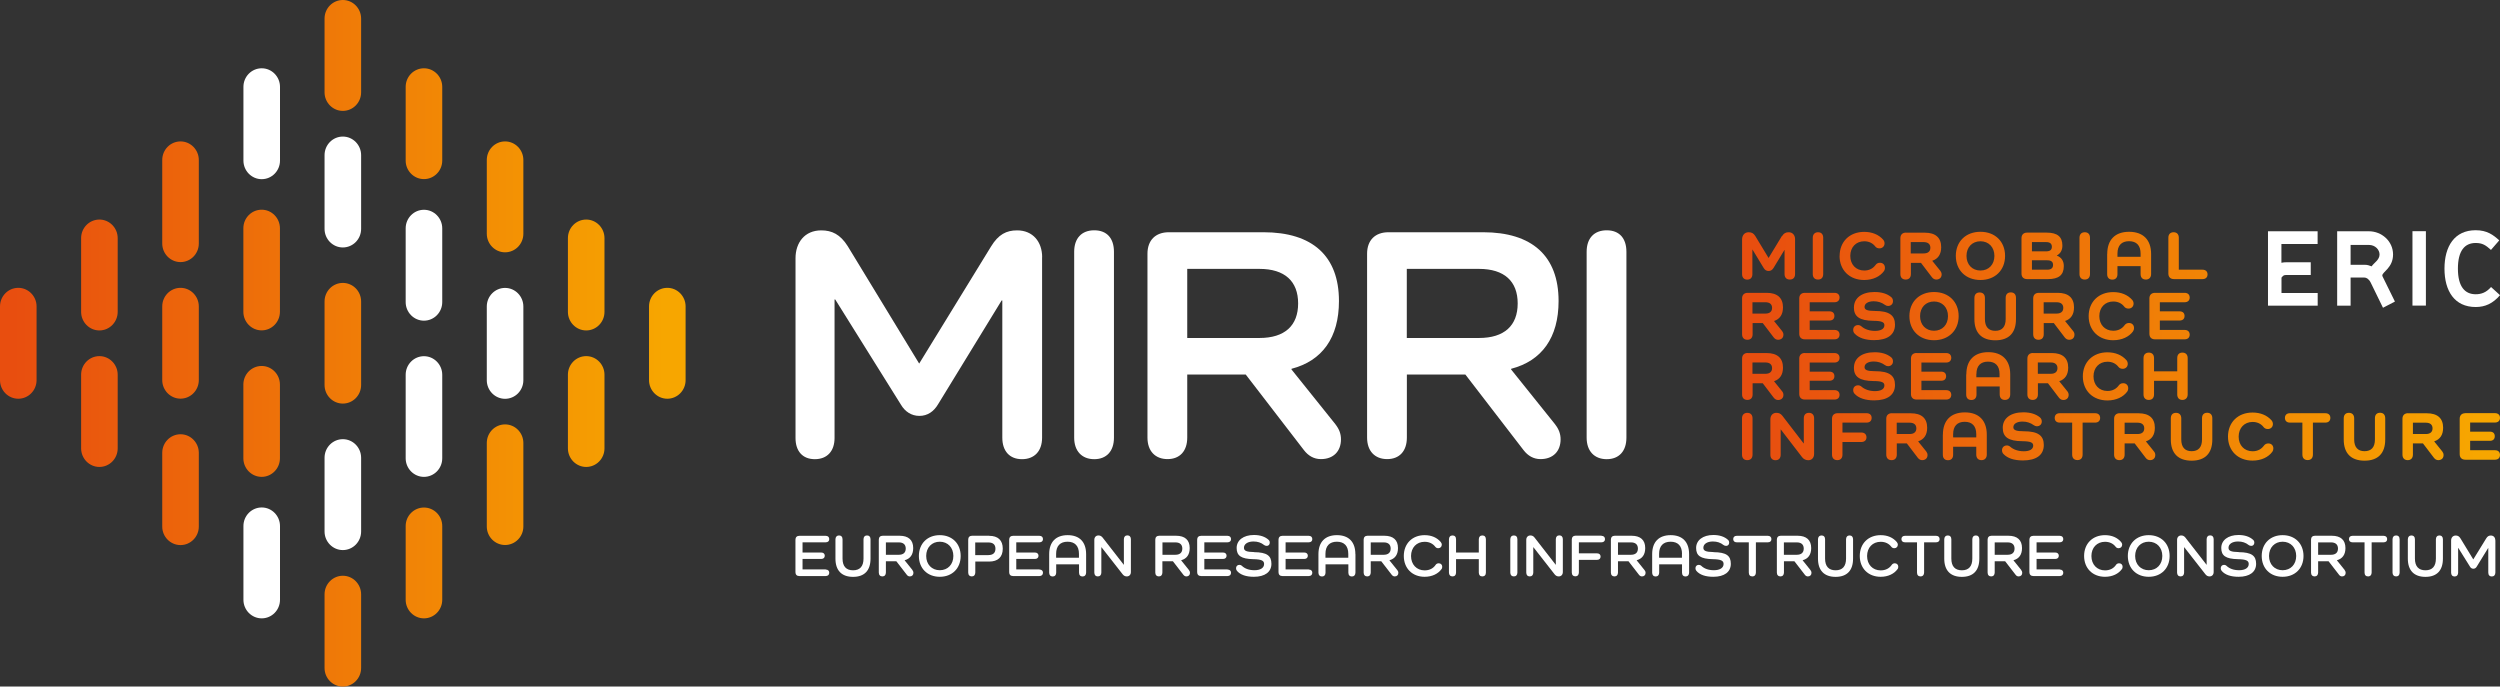
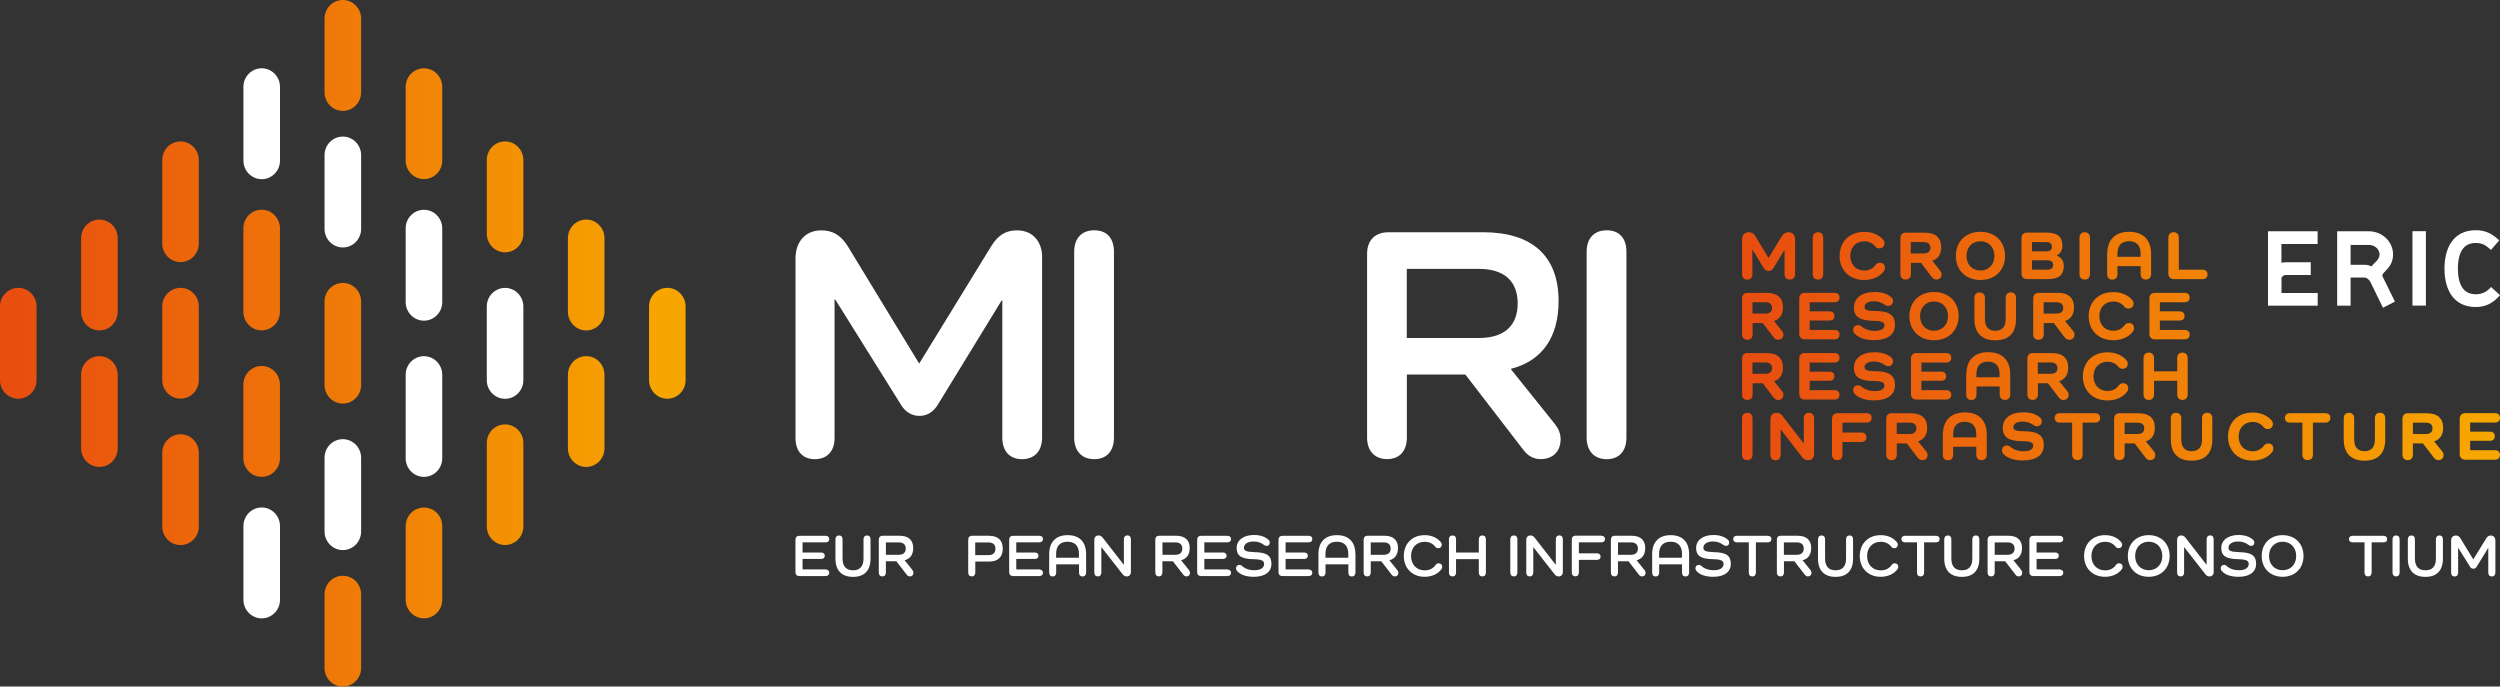
<svg xmlns="http://www.w3.org/2000/svg" xmlns:xlink="http://www.w3.org/1999/xlink" id="Layer_1" viewBox="0 0 335 92">
  <rect x="0" y="0" width="335" height="92" fill="#333333" stroke="none" />
  <defs>
    <style>.cls-1{fill:url(#linear-gradient-2);}.cls-2{fill:#fff;}.cls-3{fill:url(#linear-gradient);}</style>
    <linearGradient id="linear-gradient" x1="0" y1="46" x2="91.88" y2="46" gradientUnits="userSpaceOnUse">
      <stop offset=".02" stop-color="#e84e0f" />
      <stop offset=".97" stop-color="#f7a600" />
    </linearGradient>
    <linearGradient id="linear-gradient-2" x1="233.43" y1="46.4" x2="335" y2="46.4" xlink:href="#linear-gradient" />
  </defs>
  <path class="cls-2" d="M67.68,38.58c-1.35,0-2.45,1.11-2.45,2.49v9.88c0,1.37,1.1,2.49,2.45,2.49s2.45-1.11,2.45-2.49v-9.88c0-1.37-1.1-2.49-2.45-2.49" />
  <path class="cls-2" d="M56.81,28.11c-1.35,0-2.45,1.11-2.45,2.49v9.88c0,1.37,1.1,2.49,2.45,2.49s2.45-1.11,2.45-2.49v-9.88c0-1.37-1.1-2.49-2.45-2.49" />
  <path class="cls-2" d="M56.81,47.73c-1.35,0-2.45,1.11-2.45,2.49v11.19c0,1.37,1.1,2.49,2.45,2.49s2.45-1.11,2.45-2.49v-11.19c0-1.37-1.1-2.49-2.45-2.49" />
  <path class="cls-2" d="M45.94,18.3c-1.35,0-2.45,1.11-2.45,2.49v9.88c0,1.37,1.1,2.49,2.45,2.49s2.45-1.11,2.45-2.49v-9.88c0-1.37-1.1-2.49-2.45-2.49" />
  <path class="cls-2" d="M45.94,58.85c-1.35,0-2.45,1.11-2.45,2.49v9.88c0,1.37,1.1,2.49,2.45,2.49s2.45-1.11,2.45-2.49v-9.88c0-1.37-1.1-2.49-2.45-2.49" />
  <path class="cls-2" d="M35.07,9.15c-1.35,0-2.45,1.11-2.45,2.49v9.88c0,1.37,1.1,2.49,2.45,2.49s2.45-1.11,2.45-2.49v-9.88c0-1.37-1.1-2.49-2.45-2.49" />
  <path class="cls-2" d="M35.07,68c-1.35,0-2.45,1.11-2.45,2.49v9.88c0,1.37,1.1,2.49,2.45,2.49s2.45-1.11,2.45-2.49v-9.88c0-1.37-1.1-2.49-2.45-2.49" />
  <path class="cls-3" d="M43.49,79.64v9.87c0,1.38,1.1,2.49,2.45,2.49s2.45-1.11,2.45-2.49v-9.87c0-1.37-1.1-2.49-2.45-2.49s-2.45,1.12-2.45,2.49M54.36,70.49v9.88c0,1.37,1.1,2.49,2.45,2.49s2.45-1.11,2.45-2.49v-9.88c0-1.37-1.1-2.48-2.45-2.48s-2.45,1.11-2.45,2.48M21.74,60.68v9.88c0,1.37,1.1,2.48,2.45,2.48s2.45-1.11,2.45-2.48v-9.88c0-1.37-1.1-2.49-2.45-2.49s-2.45,1.11-2.45,2.49M65.23,59.36v11.19c0,1.37,1.1,2.48,2.45,2.48s2.45-1.11,2.45-2.48v-11.19c0-1.37-1.1-2.49-2.45-2.49s-2.45,1.11-2.45,2.49M32.61,51.53v9.88c0,1.37,1.1,2.49,2.45,2.49s2.45-1.12,2.45-2.49v-9.88c0-1.37-1.1-2.49-2.45-2.49s-2.45,1.11-2.45,2.49M10.87,50.21v9.87c0,1.37,1.1,2.49,2.45,2.49s2.45-1.11,2.45-2.49v-9.87c0-1.37-1.1-2.49-2.45-2.49s-2.45,1.11-2.45,2.49M76.1,50.21v9.87c0,1.37,1.1,2.49,2.45,2.49s2.45-1.11,2.45-2.49v-9.87c0-1.37-1.1-2.49-2.45-2.49s-2.45,1.11-2.45,2.49M0,41.06v9.88c0,1.37,1.1,2.49,2.45,2.49s2.45-1.11,2.45-2.49v-9.88c0-1.37-1.1-2.49-2.45-2.49s-2.45,1.11-2.45,2.49M21.74,41.06v9.87c0,1.37,1.1,2.49,2.45,2.49s2.45-1.11,2.45-2.49v-9.87c0-1.37-1.1-2.49-2.45-2.49s-2.45,1.11-2.45,2.49M86.97,41.06v9.88c0,1.37,1.1,2.49,2.45,2.49s2.45-1.11,2.45-2.49v-9.88c0-1.37-1.1-2.49-2.45-2.49s-2.45,1.11-2.45,2.49M43.49,40.4v11.19c0,1.37,1.1,2.49,2.45,2.49s2.45-1.11,2.45-2.49v-11.19c0-1.38-1.1-2.49-2.45-2.49s-2.45,1.11-2.45,2.49M10.87,31.91v9.88c0,1.37,1.1,2.49,2.45,2.49s2.45-1.12,2.45-2.49v-9.88c0-1.37-1.1-2.49-2.45-2.49s-2.45,1.11-2.45,2.49M76.1,31.91v9.88c0,1.37,1.1,2.49,2.45,2.49s2.45-1.11,2.45-2.49v-9.88c0-1.37-1.1-2.49-2.45-2.49s-2.45,1.11-2.45,2.49M32.61,30.59v11.19c0,1.37,1.1,2.49,2.45,2.49s2.45-1.12,2.45-2.49v-11.19c0-1.37-1.1-2.49-2.45-2.49s-2.45,1.11-2.45,2.49M21.74,21.44v11.19c0,1.37,1.1,2.49,2.45,2.49s2.45-1.11,2.45-2.49v-11.19c0-1.37-1.1-2.49-2.45-2.49s-2.45,1.11-2.45,2.49M65.23,21.44v9.88c0,1.37,1.1,2.49,2.45,2.49s2.45-1.11,2.45-2.49v-9.88c0-1.37-1.1-2.49-2.45-2.49s-2.45,1.11-2.45,2.49M54.36,11.64v9.88c0,1.37,1.1,2.48,2.45,2.48s2.45-1.11,2.45-2.48v-9.88c0-1.37-1.1-2.49-2.45-2.49s-2.45,1.11-2.45,2.49M45.94,0c-1.35,0-2.45,1.11-2.45,2.49v9.88c0,1.37,1.1,2.49,2.45,2.49s2.45-1.11,2.45-2.49V2.49c0-1.37-1.1-2.49-2.45-2.49Z" />
  <path class="cls-2" d="M110.65,76.32c.29,0,.47.16.47.43s-.18.44-.47.44h-3.55c-.32,0-.51-.19-.51-.51v-4.36c0-.32.19-.52.51-.52h3.55c.29,0,.47.17.47.44s-.18.43-.47.43h-3.11v1.37h2.51c.3,0,.47.17.47.43s-.18.43-.47.43h-2.51v1.4h3.11Z" />
  <path class="cls-2" d="M116.65,72.26v2.6c0,1.59-.82,2.44-2.34,2.44s-2.36-.85-2.36-2.44v-2.59c0-.32.19-.52.48-.52s.47.19.47.52v2.58c0,1.04.49,1.57,1.41,1.57s1.4-.53,1.4-1.57v-2.59c0-.31.17-.51.47-.51s.47.19.47.51" />
  <path class="cls-2" d="M120.44,74.34c.61,0,.93-.3.93-.83s-.32-.83-.93-.83h-1.73v1.66h1.73ZM122.27,76.41c.09.11.13.22.13.35,0,.29-.19.48-.48.48-.17,0-.31-.08-.41-.22l-1.4-1.81h-1.4v1.51c0,.32-.18.52-.47.52s-.48-.19-.48-.52v-4.41c0-.32.19-.52.52-.52h2.27c1.18,0,1.82.57,1.82,1.65,0,.88-.4,1.43-1.14,1.63v.02l1.06,1.32Z" />
-   <path class="cls-2" d="M125.93,76.41c1.08,0,1.82-.78,1.82-1.91s-.75-1.91-1.82-1.91-1.82.78-1.82,1.91.75,1.91,1.82,1.91M125.93,71.71c1.66,0,2.8,1.13,2.8,2.79s-1.14,2.79-2.8,2.79-2.8-1.13-2.8-2.79,1.14-2.79,2.8-2.79" />
  <path class="cls-2" d="M132.45,74.38c.61,0,.94-.29.94-.85s-.33-.84-.94-.84h-1.77v1.7h1.77ZM132.55,71.8c1.19,0,1.82.6,1.82,1.72s-.64,1.73-1.82,1.73h-1.86v1.47c0,.32-.18.52-.47.52s-.48-.19-.48-.52v-4.41c0-.32.19-.52.51-.52h2.31Z" />
  <path class="cls-2" d="M139.29,76.32c.29,0,.47.16.47.43s-.19.44-.47.44h-3.55c-.32,0-.51-.19-.51-.51v-4.36c0-.32.19-.52.51-.52h3.55c.29,0,.47.17.47.44s-.19.43-.47.43h-3.11v1.37h2.51c.29,0,.47.17.47.43s-.18.43-.47.43h-2.51v1.4h3.11Z" />
  <path class="cls-2" d="M144.58,74.22c0-1.07-.55-1.63-1.53-1.63s-1.53.56-1.53,1.63v.52h3.06v-.52ZM145.54,74.26v2.47c0,.32-.19.52-.48.52s-.47-.19-.47-.52v-1.11h-3.06v1.12c0,.31-.18.51-.47.51s-.47-.19-.47-.51v-2.48c0-1.64.9-2.55,2.48-2.55s2.47.91,2.47,2.55" />
  <path class="cls-2" d="M151.54,72.26v4.39c0,.35-.21.59-.55.59-.22,0-.4-.09-.55-.28l-2.84-3.63h-.02v3.4c0,.31-.18.51-.47.51s-.47-.19-.47-.51v-4.39c0-.35.22-.59.55-.59.22,0,.39.08.55.27l2.84,3.65h.02v-3.42c0-.31.18-.51.47-.51s.47.19.47.51" />
  <path class="cls-2" d="M157.5,74.34c.61,0,.93-.3.93-.83s-.32-.83-.93-.83h-1.73v1.66h1.73ZM159.33,76.41c.09.11.13.22.13.35,0,.29-.19.48-.48.48-.17,0-.3-.08-.41-.22l-1.4-1.81h-1.41v1.51c0,.32-.18.52-.47.52s-.48-.19-.48-.52v-4.41c0-.32.19-.52.52-.52h2.27c1.18,0,1.82.57,1.82,1.65,0,.88-.4,1.43-1.14,1.63v.02l1.06,1.32Z" />
  <path class="cls-2" d="M164.49,76.32c.29,0,.47.16.47.43s-.18.44-.47.44h-3.55c-.32,0-.52-.19-.52-.51v-4.36c0-.32.19-.52.52-.52h3.55c.29,0,.47.17.47.44s-.18.43-.47.43h-3.11v1.37h2.51c.3,0,.47.17.47.43s-.18.43-.47.43h-2.51v1.4h3.11Z" />
  <path class="cls-2" d="M168.06,73.99c1.7.02,2.31.47,2.31,1.56s-.86,1.74-2.35,1.74c-1.04,0-1.83-.27-2.27-.8-.08-.1-.12-.21-.12-.35,0-.26.18-.45.45-.45.12,0,.22.04.31.11.41.4.98.61,1.71.61.8,0,1.29-.31,1.29-.84,0-.44-.35-.62-1.44-.64-1.64-.03-2.24-.47-2.24-1.5s.9-1.74,2.32-1.74c.82,0,1.49.22,1.96.65.09.08.16.19.16.38,0,.26-.18.43-.4.43-.16,0-.26-.05-.35-.11-.41-.33-.87-.48-1.44-.48-.76,0-1.27.34-1.27.84,0,.41.32.56,1.38.58" />
  <path class="cls-2" d="M175.38,76.32c.29,0,.47.16.47.43s-.18.44-.47.44h-3.55c-.32,0-.51-.19-.51-.51v-4.36c0-.32.19-.52.51-.52h3.55c.29,0,.47.17.47.44s-.18.43-.47.43h-3.11v1.37h2.51c.3,0,.47.17.47.43s-.18.43-.47.43h-2.51v1.4h3.11Z" />
  <path class="cls-2" d="M180.67,74.22c0-1.07-.55-1.63-1.53-1.63s-1.53.56-1.53,1.63v.52h3.06v-.52ZM181.63,74.26v2.47c0,.32-.19.52-.48.52s-.47-.19-.47-.52v-1.11h-3.06v1.12c0,.31-.18.51-.47.51s-.48-.19-.48-.51v-2.48c0-1.64.9-2.55,2.48-2.55s2.47.91,2.47,2.55" />
  <path class="cls-2" d="M185.42,74.34c.61,0,.93-.3.93-.83s-.32-.83-.93-.83h-1.74v1.66h1.74ZM187.25,76.41c.09.11.13.22.13.35,0,.29-.19.48-.48.48-.17,0-.3-.08-.41-.22l-1.4-1.81h-1.41v1.51c0,.32-.18.52-.47.52s-.48-.19-.48-.52v-4.41c0-.32.19-.52.51-.52h2.27c1.18,0,1.82.57,1.82,1.65,0,.88-.4,1.43-1.14,1.63v.02l1.06,1.32Z" />
  <path class="cls-2" d="M193.16,76.26c-.44.62-1.25,1.03-2.26,1.03-1.65,0-2.79-1.13-2.79-2.79s1.14-2.79,2.79-2.79c.92,0,1.66.33,2.16.92.08.1.14.22.14.36,0,.27-.2.47-.47.47-.18,0-.31-.07-.4-.19-.32-.42-.8-.67-1.43-.67-1.08,0-1.82.78-1.82,1.91s.75,1.92,1.82,1.92c.66,0,1.17-.27,1.49-.76.09-.12.23-.19.4-.19.28,0,.47.19.47.47,0,.13-.04.24-.1.33" />
  <path class="cls-2" d="M199.11,72.27v4.46c0,.32-.18.51-.48.51-.29,0-.47-.19-.47-.51v-1.81h-3.05v1.81c0,.32-.18.51-.47.51s-.48-.19-.48-.51v-4.46c0-.32.18-.52.48-.52s.47.19.47.52v1.77h3.05v-1.77c0-.32.18-.52.47-.52.31,0,.48.19.48.52" />
  <path class="cls-2" d="M203.33,72.27v4.46c0,.32-.18.51-.47.51s-.48-.19-.48-.51v-4.46c0-.32.18-.52.48-.52s.47.19.47.52" />
  <path class="cls-2" d="M209.42,72.26v4.39c0,.35-.21.59-.55.59-.22,0-.4-.09-.55-.28l-2.84-3.63h-.02v3.4c0,.31-.18.51-.47.51s-.47-.19-.47-.51v-4.39c0-.35.22-.59.55-.59.22,0,.4.08.55.27l2.84,3.65h.02v-3.42c0-.31.18-.51.47-.51s.47.19.47.51" />
  <path class="cls-2" d="M214.6,71.8c.29,0,.47.17.47.44s-.18.43-.47.43h-3.03v1.48h2.44c.29,0,.47.16.47.43s-.18.44-.47.44h-2.44v1.69c0,.32-.18.52-.47.52s-.48-.19-.48-.52v-4.41c0-.32.19-.52.51-.52h3.47Z" />
  <path class="cls-2" d="M218.55,74.34c.61,0,.93-.3.93-.83s-.32-.83-.93-.83h-1.74v1.66h1.74ZM220.38,76.41c.09.11.13.22.13.35,0,.29-.19.48-.48.48-.17,0-.3-.08-.41-.22l-1.4-1.81h-1.41v1.51c0,.32-.18.52-.47.52s-.48-.19-.48-.52v-4.41c0-.32.19-.52.51-.52h2.27c1.18,0,1.82.57,1.82,1.65,0,.88-.4,1.43-1.14,1.63v.02l1.06,1.32Z" />
  <path class="cls-2" d="M225.39,74.22c0-1.07-.55-1.63-1.53-1.63s-1.54.56-1.54,1.63v.52h3.06v-.52ZM226.34,74.26v2.47c0,.32-.19.52-.48.52s-.47-.19-.47-.52v-1.11h-3.06v1.12c0,.31-.18.51-.47.51s-.47-.19-.47-.51v-2.48c0-1.64.9-2.55,2.48-2.55s2.47.91,2.47,2.55" />
  <path class="cls-2" d="M229.63,73.99c1.7.02,2.3.47,2.3,1.56s-.86,1.74-2.35,1.74c-1.04,0-1.83-.27-2.27-.8-.08-.1-.12-.21-.12-.35,0-.26.18-.45.45-.45.12,0,.22.04.31.11.41.4.98.61,1.71.61.8,0,1.3-.31,1.3-.84,0-.44-.35-.62-1.44-.64-1.65-.03-2.24-.47-2.24-1.5s.9-1.74,2.31-1.74c.82,0,1.49.22,1.96.65.09.08.16.19.16.38,0,.26-.18.43-.4.43-.16,0-.26-.05-.35-.11-.41-.33-.87-.48-1.44-.48-.76,0-1.27.34-1.27.84,0,.41.32.56,1.38.58" />
  <path class="cls-2" d="M236.9,71.8c.29,0,.47.17.47.44s-.17.43-.47.43h-1.61v4.05c0,.32-.18.52-.48.52s-.47-.19-.47-.52v-4.05h-1.62c-.29,0-.47-.16-.47-.43s.17-.44.47-.44h4.19Z" />
  <path class="cls-2" d="M240.77,74.34c.61,0,.93-.3.93-.83s-.32-.83-.93-.83h-1.73v1.66h1.73ZM242.61,76.41c.09.11.13.22.13.35,0,.29-.19.48-.48.48-.17,0-.31-.08-.41-.22l-1.4-1.81h-1.4v1.51c0,.32-.18.52-.47.52s-.48-.19-.48-.52v-4.41c0-.32.19-.52.51-.52h2.27c1.18,0,1.82.57,1.82,1.65,0,.88-.4,1.43-1.14,1.63v.02l1.06,1.32Z" />
  <path class="cls-2" d="M248.31,72.26v2.6c0,1.59-.82,2.44-2.34,2.44s-2.36-.85-2.36-2.44v-2.59c0-.32.19-.52.48-.52s.47.19.47.52v2.58c0,1.04.49,1.57,1.41,1.57s1.4-.53,1.4-1.57v-2.59c0-.31.18-.51.47-.51s.47.19.47.51" />
  <path class="cls-2" d="M254.27,76.26c-.44.62-1.25,1.03-2.26,1.03-1.66,0-2.8-1.13-2.8-2.79s1.14-2.79,2.8-2.79c.92,0,1.66.33,2.16.92.08.1.14.22.14.36,0,.27-.2.47-.47.47-.18,0-.31-.07-.4-.19-.32-.42-.8-.67-1.43-.67-1.08,0-1.82.78-1.82,1.91s.74,1.92,1.82,1.92c.66,0,1.17-.27,1.5-.76.09-.12.23-.19.39-.19.28,0,.47.19.47.47,0,.13-.04.24-.1.33" />
  <path class="cls-2" d="M259.44,71.8c.29,0,.47.17.47.44s-.18.43-.47.43h-1.61v4.05c0,.32-.18.52-.48.52s-.47-.19-.47-.52v-4.05h-1.62c-.29,0-.47-.16-.47-.43s.18-.44.47-.44h4.19Z" />
  <path class="cls-2" d="M265.23,72.26v2.6c0,1.59-.82,2.44-2.34,2.44s-2.36-.85-2.36-2.44v-2.59c0-.32.19-.52.48-.52s.47.19.47.52v2.58c0,1.04.49,1.57,1.41,1.57s1.4-.53,1.4-1.57v-2.59c0-.31.18-.51.47-.51s.47.19.47.51" />
  <path class="cls-2" d="M269.02,74.34c.61,0,.93-.3.93-.83s-.32-.83-.93-.83h-1.73v1.66h1.73ZM270.85,76.41c.09.11.13.22.13.35,0,.29-.19.48-.48.48-.17,0-.31-.08-.41-.22l-1.4-1.81h-1.4v1.51c0,.32-.18.52-.47.52s-.48-.19-.48-.52v-4.41c0-.32.19-.52.52-.52h2.27c1.18,0,1.82.57,1.82,1.65,0,.88-.4,1.43-1.14,1.63v.02l1.06,1.32Z" />
  <path class="cls-2" d="M276.01,76.32c.29,0,.47.16.47.43s-.19.44-.47.44h-3.55c-.32,0-.52-.19-.52-.51v-4.36c0-.32.19-.52.52-.52h3.55c.29,0,.47.17.47.44s-.19.43-.47.43h-3.11v1.37h2.51c.3,0,.47.17.47.43s-.18.43-.47.43h-2.51v1.4h3.11Z" />
  <path class="cls-2" d="M284.33,76.26c-.44.62-1.25,1.03-2.26,1.03-1.65,0-2.8-1.13-2.8-2.79s1.14-2.79,2.8-2.79c.92,0,1.66.33,2.16.92.08.1.14.22.14.36,0,.27-.2.47-.47.47-.18,0-.31-.07-.4-.19-.32-.42-.8-.67-1.43-.67-1.08,0-1.82.78-1.82,1.91s.75,1.92,1.82,1.92c.66,0,1.17-.27,1.49-.76.09-.12.23-.19.4-.19.28,0,.47.19.47.47,0,.13-.04.24-.1.33" />
  <path class="cls-2" d="M287.93,76.41c1.08,0,1.82-.78,1.82-1.91s-.75-1.91-1.82-1.91-1.82.78-1.82,1.91.75,1.91,1.82,1.91M287.93,71.71c1.66,0,2.8,1.13,2.8,2.79s-1.14,2.79-2.8,2.79-2.8-1.13-2.8-2.79,1.14-2.79,2.8-2.79" />
  <path class="cls-2" d="M296.63,72.26v4.39c0,.35-.21.59-.55.59-.22,0-.4-.09-.55-.28l-2.84-3.63h-.02v3.4c0,.31-.18.51-.47.51s-.47-.19-.47-.51v-4.39c0-.35.22-.59.55-.59.22,0,.39.08.55.27l2.84,3.65h.02v-3.42c0-.31.18-.51.47-.51s.47.19.47.51" />
  <path class="cls-2" d="M300.01,73.99c1.7.02,2.31.47,2.31,1.56s-.86,1.74-2.35,1.74c-1.04,0-1.83-.27-2.27-.8-.08-.1-.12-.21-.12-.35,0-.26.18-.45.45-.45.12,0,.22.04.3.11.41.4.98.61,1.71.61.8,0,1.29-.31,1.29-.84,0-.44-.35-.62-1.44-.64-1.65-.03-2.24-.47-2.24-1.5s.9-1.74,2.31-1.74c.82,0,1.49.22,1.96.65.09.08.16.19.16.38,0,.26-.18.43-.4.43-.16,0-.27-.05-.35-.11-.41-.33-.87-.48-1.44-.48-.76,0-1.27.34-1.27.84,0,.41.32.56,1.38.58" />
  <path class="cls-2" d="M305.87,76.41c1.08,0,1.82-.78,1.82-1.91s-.75-1.91-1.82-1.91-1.82.78-1.82,1.91.75,1.91,1.82,1.91M305.87,71.71c1.66,0,2.8,1.13,2.8,2.79s-1.14,2.79-2.8,2.79-2.8-1.13-2.8-2.79,1.14-2.79,2.8-2.79" />
-   <path class="cls-2" d="M312.36,74.34c.61,0,.93-.3.93-.83s-.32-.83-.93-.83h-1.73v1.66h1.73ZM314.19,76.41c.09.11.13.22.13.35,0,.29-.19.48-.48.48-.17,0-.31-.08-.41-.22l-1.4-1.81h-1.4v1.51c0,.32-.18.52-.47.52s-.48-.19-.48-.52v-4.41c0-.32.19-.52.52-.52h2.27c1.18,0,1.82.57,1.82,1.65,0,.88-.4,1.43-1.14,1.63v.02l1.06,1.32Z" />
  <path class="cls-2" d="M319.41,71.8c.29,0,.47.17.47.44s-.17.43-.47.43h-1.61v4.05c0,.32-.18.52-.48.52s-.47-.19-.47-.52v-4.05h-1.62c-.29,0-.47-.16-.47-.43s.17-.44.47-.44h4.19Z" />
  <path class="cls-2" d="M321.55,72.27v4.46c0,.32-.18.51-.47.51s-.48-.19-.48-.51v-4.46c0-.32.18-.52.48-.52s.47.19.47.52" />
  <path class="cls-2" d="M327.35,72.26v2.6c0,1.59-.82,2.44-2.34,2.44s-2.36-.85-2.36-2.44v-2.59c0-.32.19-.52.48-.52s.47.19.47.52v2.58c0,1.04.49,1.57,1.41,1.57s1.4-.53,1.4-1.57v-2.59c0-.31.18-.51.47-.51s.47.19.47.51" />
  <path class="cls-2" d="M334.38,72.4v4.33c0,.32-.19.52-.48.52s-.47-.19-.47-.52v-3.29h-.02l-1.53,2.49c-.1.18-.26.28-.45.28s-.35-.1-.44-.26l-1.58-2.53h-.02v3.32c0,.31-.18.51-.47.51s-.47-.19-.47-.51v-4.31c0-.37.22-.67.62-.67.26,0,.46.1.63.38l1.72,2.82,1.73-2.81c.17-.29.37-.39.62-.39.39,0,.6.28.6.64" />
  <path class="cls-2" d="M139.64,34.46v24.19c0,1.8-1.03,2.88-2.69,2.88s-2.64-1.08-2.64-2.88v-18.39h-.09l-8.51,13.9c-.58.99-1.43,1.57-2.51,1.57s-1.93-.59-2.46-1.48l-8.82-14.12h-.09v18.57c0,1.75-.99,2.83-2.64,2.83s-2.59-1.08-2.59-2.83v-24.1c0-2.07,1.21-3.73,3.45-3.73,1.43,0,2.55.54,3.54,2.11l9.58,15.74,9.63-15.69c.99-1.62,2.06-2.16,3.49-2.16,2.15,0,3.36,1.57,3.36,3.6" />
  <path class="cls-2" d="M149.27,33.74v24.91c0,1.8-.99,2.88-2.64,2.88s-2.69-1.08-2.69-2.88v-24.91c0-1.8.99-2.88,2.69-2.88s2.64,1.08,2.64,2.88" />
-   <path class="cls-2" d="M168.76,45.29c3.4,0,5.19-1.66,5.19-4.63s-1.79-4.63-5.19-4.63h-9.67v9.26h9.67ZM178.97,56.89c.49.63.72,1.26.72,1.98,0,1.62-1.03,2.65-2.69,2.65-.94,0-1.7-.45-2.28-1.21l-7.79-10.12h-7.84v8.45c0,1.8-.99,2.88-2.64,2.88s-2.69-1.08-2.69-2.88v-24.64c0-1.8,1.07-2.88,2.87-2.88h12.67c6.58,0,10.12,3.19,10.12,9.22,0,4.9-2.24,8.01-6.36,9.08v.09l5.91,7.37Z" />
  <path class="cls-2" d="M198.18,45.29c3.4,0,5.19-1.66,5.19-4.63s-1.79-4.63-5.19-4.63h-9.67v9.26h9.67ZM208.4,56.89c.49.63.72,1.26.72,1.98,0,1.62-1.03,2.65-2.69,2.65-.94,0-1.7-.45-2.28-1.21l-7.79-10.12h-7.84v8.45c0,1.8-.99,2.88-2.64,2.88s-2.69-1.08-2.69-2.88v-24.64c0-1.8,1.07-2.88,2.87-2.88h12.67c6.58,0,10.12,3.19,10.12,9.22,0,4.9-2.24,8.01-6.36,9.08v.09l5.91,7.37Z" />
  <path class="cls-2" d="M217.94,33.74v24.91c0,1.8-.99,2.88-2.64,2.88s-2.69-1.08-2.69-2.88v-24.91c0-1.8.99-2.88,2.69-2.88s2.64,1.08,2.64,2.88" />
  <path class="cls-2" d="M310.56,40.96h-6.65v-9.97h6.65v1.71h-4.85v2.51c.22-.05.47-.07.77-.07h3.16v1.71h-3.34c-.12,0-.28.02-.42.17l-.16.18v2.06h4.85v1.71Z" />
  <path class="cls-2" d="M317.42,32.82h-2.44v2.66h1.88c.35,0,.64.09.94.21.28-.45,1.06-.85,1.06-1.59,0-.63-.57-1.28-1.43-1.28M320.9,40.42l-1.58.82-1.65-3.38c-.24-.48-.57-.67-.85-.67h-1.84v3.77h-1.8v-9.97h4.25c1.72,0,3.24,1.33,3.24,3.11s-1.44,2.34-1.44,2.81c0,.04.01.1.05.17l1.64,3.33Z" />
  <rect class="cls-2" x="323.27" y="30.98" width="1.8" height="9.97" />
  <path class="cls-2" d="M335,39.56c-.96,1.11-1.98,1.58-3.26,1.58-2.83,0-4.18-2.15-4.18-5.14s1.34-5.15,4.18-5.15c1.53,0,2.36.63,3.16,1.36l-1.11,1.28c-.69-.62-1.12-.93-2.05-.93-1.46,0-2.38,1.02-2.38,3.44s.94,3.43,2.38,3.43c.72,0,1.4-.21,2.06-.97l1.2,1.09Z" />
  <path class="cls-1" d="M246.24,55.37c-.47,0-.75.28-.75.74v4.81c0,.46.26.74.71.74s.69-.28.69-.74v-1.69h2.53c.42,0,.69-.24.69-.63s-.26-.64-.69-.64h-2.53v-1.33h3.23c.43,0,.68-.24.68-.63s-.25-.63-.68-.63h-3.88ZM254.16,56.64h1.73c.59,0,.9.27.9.76s-.32.76-.9.76h-1.73v-1.52ZM253.51,55.37c-.47,0-.75.28-.75.74v4.81c0,.46.26.74.71.74s.7-.28.7-.74v-1.5h1.35l1.47,1.93c.15.19.34.31.58.31.43,0,.72-.26.72-.69,0-.17-.07-.34-.17-.47l-1.08-1.34v-.02c.78-.26,1.2-.87,1.2-1.82,0-1.28-.76-1.94-2.18-1.94h-2.53ZM276,55.37c-.42,0-.67.24-.67.63s.25.63.67.63h1.67v4.28c0,.47.26.74.71.74s.69-.28.69-.74v-4.28h1.67c.42,0,.68-.24.68-.63s-.25-.63-.68-.63h-4.73ZM284.7,56.64h1.73c.58,0,.9.27.9.76s-.32.76-.9.76h-1.73v-1.52ZM284.05,55.37c-.47,0-.76.28-.76.74v4.81c0,.46.26.74.71.74s.7-.28.7-.74v-1.5h1.35l1.47,1.93c.15.19.34.31.58.31.43,0,.71-.26.71-.69,0-.17-.06-.34-.17-.47l-1.08-1.34v-.02c.78-.26,1.19-.87,1.19-1.82,0-1.28-.76-1.94-2.18-1.94h-2.53ZM306.85,55.37c-.42,0-.67.24-.67.63s.25.63.67.63h1.67v4.28c0,.47.26.74.71.74s.7-.28.7-.74v-4.28h1.66c.42,0,.68-.24.68-.63s-.25-.63-.68-.63h-4.73ZM323.33,56.64h1.73c.58,0,.9.27.9.76s-.32.76-.9.76h-1.73v-1.52ZM322.68,55.37c-.47,0-.75.28-.75.74v4.81c0,.46.26.74.7.74s.7-.28.7-.74v-1.5h1.35l1.47,1.93c.15.19.34.31.58.31.43,0,.71-.26.71-.69,0-.17-.07-.34-.17-.47l-1.08-1.34v-.02c.78-.26,1.19-.87,1.19-1.82,0-1.28-.76-1.94-2.18-1.94h-2.53ZM330.35,55.37c-.47,0-.75.28-.75.74v4.75c0,.46.28.74.75.74h3.97c.42,0,.68-.24.68-.64s-.25-.63-.68-.63h-3.32v-1.26h2.64c.43,0,.66-.23.66-.62s-.24-.61-.66-.61h-2.64v-1.22h3.32c.42,0,.68-.24.68-.63s-.25-.63-.68-.63h-3.97ZM233.43,56.06v4.86c0,.47.26.74.71.74s.7-.28.7-.74v-4.86c0-.47-.26-.74-.7-.74s-.71.28-.71.74M241.71,56.04v3.38h-.02l-2.87-3.73c-.21-.26-.44-.37-.8-.37-.45,0-.79.34-.79.85v4.77c0,.46.26.73.69.73s.69-.27.69-.73v-3.39h.02l2.85,3.71c.22.29.52.41.84.41.46,0,.77-.34.77-.85v-4.77c0-.45-.25-.73-.69-.73s-.69.27-.69.73M295.07,56.04v2.85c0,1.04-.48,1.57-1.39,1.57s-1.39-.54-1.39-1.57v-2.83c0-.47-.26-.74-.71-.74s-.69.28-.69.74v2.84c0,1.84.98,2.83,2.79,2.83s2.77-.99,2.77-2.83v-2.86c0-.45-.25-.73-.69-.73s-.69.27-.69.73M318.24,56.04v2.85c0,1.04-.48,1.57-1.39,1.57s-1.39-.54-1.39-1.57v-2.83c0-.47-.26-.74-.71-.74s-.69.28-.69.74v2.84c0,1.84.98,2.83,2.79,2.83s2.77-.99,2.77-2.83v-2.86c0-.45-.25-.73-.69-.73s-.69.27-.69.73M261.72,58.18c0-1.08.55-1.66,1.55-1.66s1.55.58,1.55,1.66v.43h-3.1v-.43ZM260.34,58.24v2.7c0,.46.25.73.69.73s.69-.27.69-.73v-1.08h3.1v1.06c0,.47.27.74.7.74s.71-.28.71-.74v-2.68c0-1.91-1.07-2.98-2.94-2.98s-2.94,1.07-2.94,2.98M268.37,57.33c0,1.21.72,1.78,2.62,1.79,1.13.01,1.46.19,1.46.59,0,.48-.46.76-1.26.76-.72,0-1.37-.21-1.82-.61-.15-.12-.29-.17-.44-.17-.4,0-.66.27-.66.64,0,.21.07.38.19.5.54.58,1.44.87,2.62.87,1.79,0,2.79-.73,2.79-2.07,0-1.25-.75-1.84-2.67-1.84-1.07,0-1.41-.17-1.41-.54,0-.47.49-.76,1.23-.76.56,0,1.06.16,1.5.48.14.1.27.15.42.15.4,0,.66-.27.66-.64,0-.24-.1-.43-.25-.55-.54-.45-1.29-.68-2.23-.68-1.69,0-2.75.8-2.75,2.07M298.55,58.49c0,1.92,1.34,3.23,3.29,3.23,1.19,0,2.13-.47,2.65-1.18.09-.12.14-.27.14-.45,0-.39-.26-.67-.68-.67-.24,0-.45.11-.57.28-.35.48-.85.77-1.53.77-1.11,0-1.87-.8-1.87-1.96s.76-1.97,1.87-1.97c.64,0,1.14.26,1.47.69.13.17.33.26.57.26.4,0,.68-.28.68-.67,0-.2-.08-.37-.18-.49-.6-.68-1.48-1.05-2.55-1.05-1.95,0-3.29,1.31-3.29,3.23M234.83,48.57h1.73c.58,0,.9.27.9.76s-.32.76-.9.76h-1.73v-1.53ZM234.19,47.3c-.47,0-.75.28-.75.75v4.81c0,.46.26.73.71.73s.7-.28.7-.73v-1.5h1.36l1.47,1.93c.15.19.34.31.58.31.43,0,.72-.26.72-.69,0-.18-.07-.35-.17-.47l-1.08-1.34v-.02c.78-.26,1.19-.88,1.19-1.82,0-1.28-.76-1.95-2.18-1.95h-2.53ZM241.85,47.3c-.47,0-.75.28-.75.75v4.75c0,.47.28.74.75.74h3.97c.42,0,.68-.24.68-.63s-.25-.63-.68-.63h-3.32v-1.26h2.65c.42,0,.66-.23.66-.61s-.23-.61-.66-.61h-2.65v-1.22h3.32c.42,0,.68-.24.68-.63s-.25-.64-.68-.64h-3.97ZM256.82,47.3c-.47,0-.75.28-.75.75v4.75c0,.47.28.74.75.74h3.97c.42,0,.68-.24.68-.63s-.25-.63-.68-.63h-3.32v-1.26h2.65c.42,0,.66-.23.66-.61s-.24-.61-.66-.61h-2.65v-1.22h3.32c.42,0,.68-.24.68-.63s-.25-.64-.68-.64h-3.97ZM273.07,48.57h1.73c.58,0,.9.27.9.76s-.32.76-.9.76h-1.73v-1.53ZM272.42,47.3c-.47,0-.75.28-.75.75v4.81c0,.46.27.73.71.73s.7-.28.7-.73v-1.5h1.35l1.47,1.93c.15.19.34.31.58.31.43,0,.72-.26.72-.69,0-.18-.07-.35-.17-.47l-1.08-1.34v-.02c.78-.26,1.19-.88,1.19-1.82,0-1.28-.76-1.95-2.18-1.95h-2.53ZM291.75,47.99v1.77h-3.11v-1.77c0-.47-.26-.74-.7-.74s-.71.28-.71.74v4.86c0,.47.26.74.71.74s.7-.28.7-.74v-1.82h3.11v1.82c0,.47.26.74.69.74s.71-.28.71-.74v-4.86c0-.47-.26-.74-.71-.74s-.69.28-.69.74M248.42,49.26c0,1.21.73,1.78,2.63,1.8,1.13,0,1.46.18,1.46.59,0,.48-.46.76-1.26.76-.72,0-1.37-.21-1.82-.61-.15-.12-.29-.17-.44-.17-.41,0-.66.27-.66.64,0,.21.07.38.19.5.54.58,1.44.88,2.62.88,1.79,0,2.79-.74,2.79-2.07,0-1.25-.75-1.84-2.67-1.84-1.07,0-1.41-.17-1.41-.54,0-.47.49-.76,1.23-.76.57,0,1.06.16,1.5.48.14.1.27.15.42.15.4,0,.66-.27.66-.64,0-.24-.09-.43-.24-.55-.54-.45-1.29-.68-2.23-.68-1.7,0-2.76.8-2.76,2.07M264.84,50.12c0-1.08.55-1.66,1.55-1.66s1.55.57,1.55,1.66v.43h-3.11v-.43ZM263.47,50.17v2.7c0,.46.25.73.69.73s.69-.27.69-.73v-1.08h3.11v1.06c0,.47.26.74.7.74s.71-.28.71-.74v-2.68c0-1.91-1.07-2.98-2.94-2.98s-2.94,1.07-2.94,2.98M279.1,50.43c0,1.92,1.34,3.23,3.29,3.23,1.19,0,2.13-.47,2.65-1.18.09-.12.14-.27.14-.46,0-.39-.26-.67-.68-.67-.25,0-.45.11-.57.28-.35.48-.85.76-1.53.76-1.11,0-1.87-.8-1.87-1.96s.76-1.96,1.87-1.96c.64,0,1.14.26,1.47.69.13.17.33.26.57.26.4,0,.68-.28.68-.67,0-.21-.08-.37-.18-.49-.6-.68-1.48-1.05-2.55-1.05-1.95,0-3.29,1.31-3.29,3.23M234.83,40.5h1.73c.58,0,.9.27.9.76s-.32.76-.9.76h-1.73v-1.53ZM234.19,39.24c-.47,0-.75.28-.75.74v4.81c0,.46.26.74.71.74s.7-.28.7-.74v-1.5h1.36l1.47,1.93c.15.19.34.31.58.31.43,0,.72-.26.72-.69,0-.17-.07-.34-.17-.47l-1.08-1.34v-.02c.78-.26,1.19-.88,1.19-1.82,0-1.28-.76-1.95-2.18-1.95h-2.53ZM241.85,39.24c-.47,0-.75.28-.75.74v4.75c0,.47.28.74.75.74h3.97c.42,0,.68-.24.68-.63s-.25-.63-.68-.63h-3.32v-1.26h2.65c.42,0,.66-.23.66-.61s-.23-.62-.66-.62h-2.65v-1.22h3.32c.42,0,.68-.24.68-.63s-.25-.63-.68-.63h-3.97ZM273.85,40.5h1.73c.58,0,.9.27.9.76s-.32.76-.9.76h-1.73v-1.53ZM273.2,39.24c-.47,0-.75.28-.75.74v4.81c0,.46.26.74.71.74s.7-.28.7-.74v-1.5h1.35l1.47,1.93c.15.19.34.31.59.31.43,0,.71-.26.71-.69,0-.17-.06-.34-.17-.47l-1.08-1.34v-.02c.78-.26,1.19-.88,1.19-1.82,0-1.28-.76-1.95-2.18-1.95h-2.53ZM288.77,39.24c-.47,0-.75.28-.75.74v4.75c0,.47.28.74.75.74h3.97c.42,0,.68-.24.68-.63s-.26-.63-.68-.63h-3.32v-1.26h2.65c.42,0,.66-.23.66-.61s-.23-.62-.66-.62h-2.65v-1.22h3.32c.42,0,.68-.24.68-.63s-.26-.63-.68-.63h-3.97ZM268.76,39.91v2.85c0,1.03-.48,1.57-1.39,1.57s-1.39-.54-1.39-1.57v-2.83c0-.47-.26-.74-.71-.74s-.7.28-.7.74v2.84c0,1.84.98,2.83,2.8,2.83s2.77-.99,2.77-2.83v-2.86c0-.46-.25-.73-.69-.73s-.69.27-.69.73M248.42,41.19c0,1.21.73,1.78,2.63,1.8,1.13.01,1.46.19,1.46.59,0,.48-.46.76-1.26.76-.72,0-1.37-.21-1.82-.61-.15-.12-.29-.17-.44-.17-.41,0-.66.27-.66.64,0,.22.07.38.19.5.54.58,1.44.88,2.62.88,1.79,0,2.79-.74,2.79-2.07,0-1.25-.75-1.84-2.67-1.84-1.07,0-1.41-.17-1.41-.54,0-.46.49-.76,1.23-.76.57,0,1.06.16,1.5.48.14.1.27.15.42.15.4,0,.66-.27.66-.64,0-.24-.09-.43-.24-.55-.54-.45-1.29-.68-2.23-.68-1.7,0-2.76.8-2.76,2.07M257.29,42.36c0-1.16.76-1.96,1.87-1.96s1.87.8,1.87,1.96-.76,1.96-1.87,1.96-1.87-.8-1.87-1.96M255.86,42.36c0,1.92,1.35,3.23,3.3,3.23s3.3-1.31,3.3-3.23-1.34-3.23-3.3-3.23-3.3,1.31-3.3,3.23M279.88,42.36c0,1.92,1.35,3.23,3.29,3.23,1.18,0,2.13-.47,2.65-1.18.08-.12.14-.27.14-.46,0-.39-.26-.67-.68-.67-.24,0-.45.11-.57.28-.35.48-.85.76-1.53.76-1.11,0-1.87-.8-1.87-1.96s.76-1.96,1.87-1.96c.64,0,1.14.26,1.47.69.13.17.33.26.57.26.4,0,.68-.28.68-.67,0-.21-.08-.37-.18-.49-.6-.68-1.48-1.05-2.55-1.05-1.95,0-3.29,1.31-3.29,3.23M256.04,32.44h1.73c.58,0,.9.27.9.76s-.32.76-.9.76h-1.73v-1.53ZM255.4,31.17c-.47,0-.75.28-.75.74v4.81c0,.46.26.74.71.74s.7-.28.7-.74v-1.5h1.35l1.47,1.93c.15.19.34.31.58.31.43,0,.72-.26.72-.69,0-.18-.07-.34-.17-.47l-1.08-1.34v-.02c.78-.26,1.19-.87,1.19-1.82,0-1.27-.76-1.94-2.18-1.94h-2.53ZM272.28,34.88h2.06c.51,0,.77.2.77.62s-.26.64-.77.64h-2.06v-1.26ZM272.28,32.44h1.91c.5,0,.76.21.76.63s-.26.61-.76.61h-1.91v-1.25ZM271.63,31.17c-.47,0-.75.28-.75.74v4.75c0,.46.28.74.75.74h2.8c1.45,0,2.12-.55,2.12-1.75,0-.69-.32-1.16-.93-1.4v-.02c.49-.26.74-.71.74-1.32,0-1.19-.67-1.74-2.12-1.74h-2.62ZM238.77,31.63l-1.78,2.94-1.78-2.94c-.22-.36-.48-.51-.89-.51-.56,0-.88.43-.88.96v4.66c0,.45.26.73.69.73s.69-.27.69-.73v-3.29h.02l1.5,2.47c.17.28.38.39.65.39s.48-.11.66-.4l1.46-2.41h.02v3.22c0,.47.26.74.71.74s.7-.28.7-.74v-4.67c0-.51-.31-.93-.85-.93-.41,0-.67.15-.89.51M242.91,31.86v4.86c0,.47.26.74.71.74s.69-.28.69-.74v-4.86c0-.47-.26-.74-.69-.74s-.71.28-.71.74M278.65,31.86v4.86c0,.47.26.74.71.74s.7-.28.7-.74v-4.86c0-.47-.26-.74-.7-.74s-.71.28-.71.74M290.56,31.85v4.81c0,.46.28.74.75.74h3.83c.42,0,.67-.24.67-.63s-.25-.63-.67-.63h-3.18v-4.29c0-.45-.26-.73-.7-.73s-.7.28-.7.73M246.5,34.29c0,1.92,1.35,3.23,3.29,3.23,1.19,0,2.13-.47,2.65-1.18.09-.12.14-.27.14-.46,0-.39-.26-.67-.67-.67-.25,0-.45.11-.57.28-.35.48-.85.76-1.53.76-1.11,0-1.87-.8-1.87-1.96s.76-1.96,1.87-1.96c.64,0,1.14.26,1.47.69.13.17.33.26.57.26.39,0,.68-.28.68-.67,0-.21-.08-.37-.18-.49-.6-.68-1.48-1.05-2.55-1.05-1.95,0-3.29,1.31-3.29,3.23M263.51,34.29c0-1.16.76-1.96,1.87-1.96s1.87.8,1.87,1.96-.76,1.96-1.87,1.96-1.87-.8-1.87-1.96M262.08,34.29c0,1.92,1.34,3.23,3.3,3.23s3.3-1.31,3.3-3.23-1.33-3.23-3.3-3.23-3.3,1.31-3.3,3.23M283.74,33.98c0-1.08.54-1.66,1.55-1.66s1.55.58,1.55,1.66v.43h-3.1v-.43ZM282.36,34.04v2.7c0,.45.25.73.69.73s.69-.27.69-.73v-1.08h3.1v1.06c0,.47.26.74.7.74s.71-.28.71-.74v-2.68c0-1.91-1.07-2.98-2.95-2.98s-2.93,1.07-2.93,2.98" />
</svg>